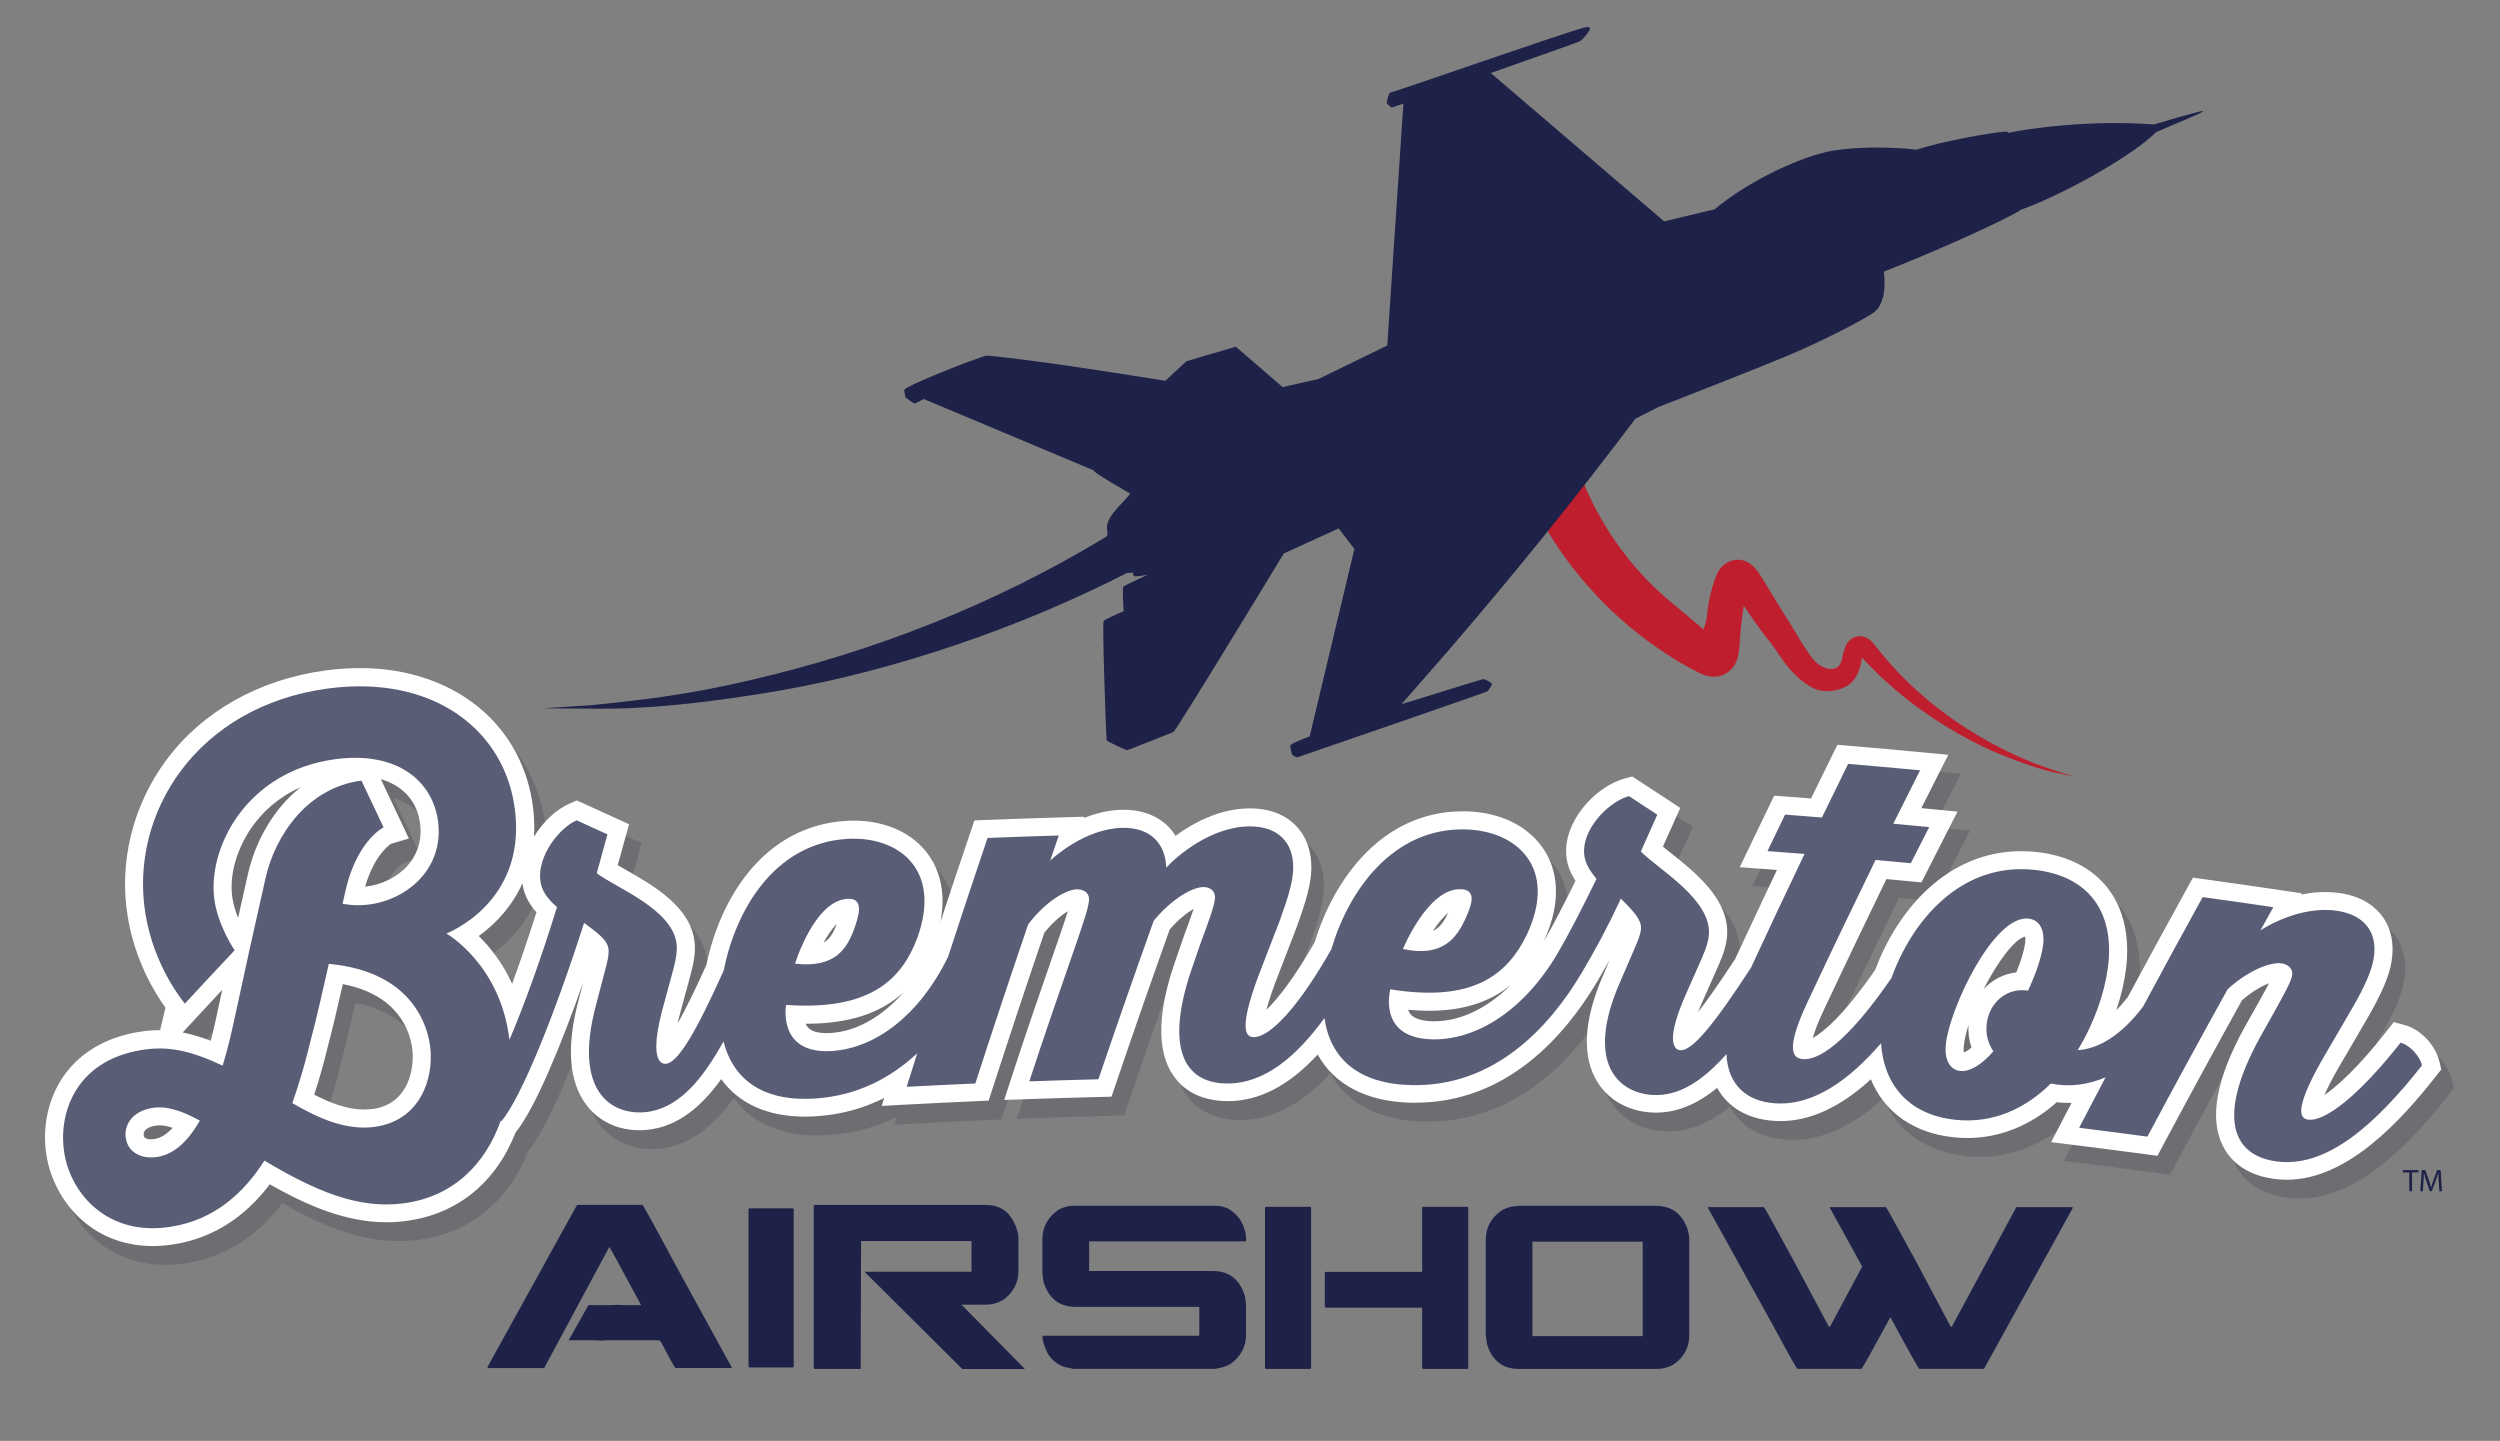
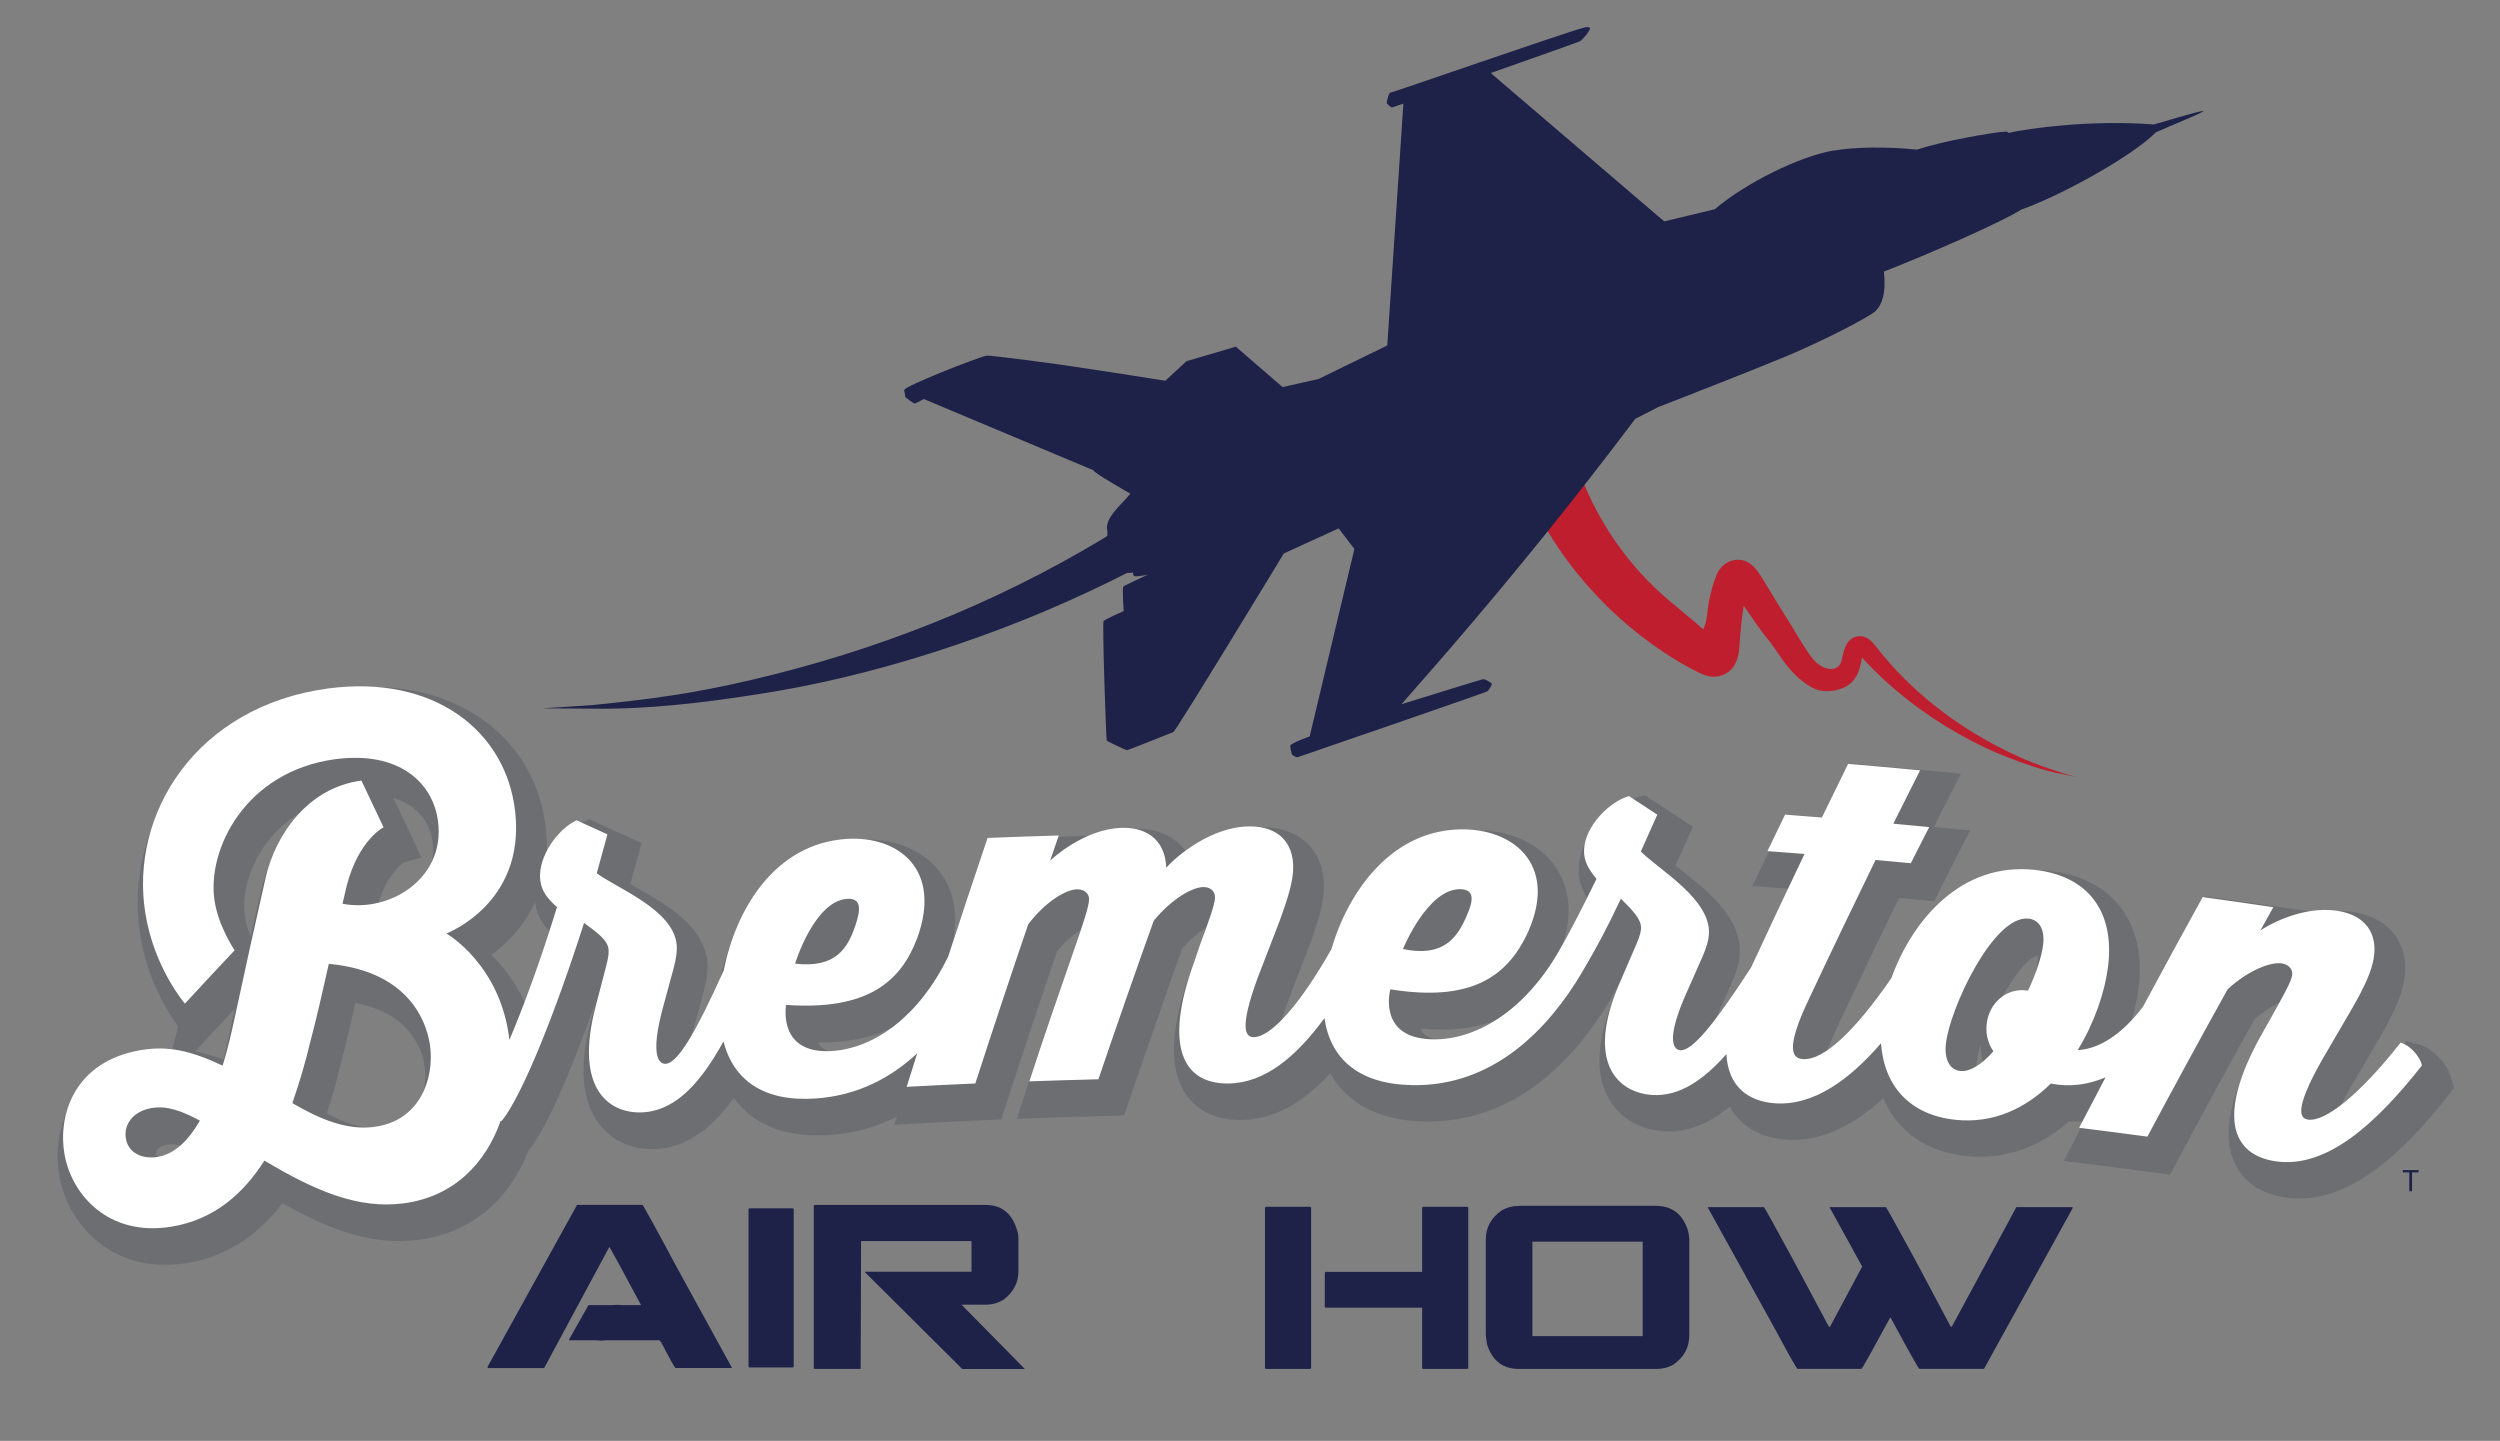
<svg xmlns="http://www.w3.org/2000/svg" id="Layer_1" viewBox="0 0 398.48 229.66">
  <rect x="0" y="0" width="398.48" height="229.66" fill="#808080" stroke="none" />
  <defs>
    <style>
      .cls-1 {
        fill: #fff;
      }

      .cls-2 {
        fill: #595e76;
      }

      .cls-3, .cls-4 {
        fill: #1e2148;
      }

      .cls-4 {
        fill-rule: evenodd;
      }

      .cls-5 {
        fill: #be1e2d;
      }

      .cls-6 {
        fill: #6d6e71;
      }
    </style>
  </defs>
  <path class="cls-6" d="M390.83,172.25c-.52-2.53-2.95-5.15-5.42-5.83l-1.85-.51-1.18,1.51c-4.54,5.79-7.86,8.73-9.88,10.12.42-.97,1.07-2.28,2.06-4.02,1.6-2.76,3.2-5.51,4.83-8.28,2.29-3.97,3.44-6.66,3.82-9.01.45-2.72-.04-5.18-1.43-7.11-1-1.39-2.97-3.17-6.69-3.75-.8-.13-1.63-.19-2.46-.19-1.34,0-2.62.16-3.82.41l.11-.2-4.12-.61c-3.76-.56-7.53-1.1-11.29-1.62l-1.96-.27-.96,1.73c-3.1,5.62-6.27,11.43-9.42,17.29-.61.79-1.23,1.5-1.85,2.13.75-2.21,1.28-4.43,1.55-6.54.66-5.2-.36-9.7-2.95-13-2.49-3.17-6.37-5.14-11.21-5.69-.84-.09-1.69-.14-2.52-.14-12.01,0-19.87,9.7-23.28,18.9-5.12,7.39-8.32,9.98-9.97,10.89.28-1,.86-2.58,2.01-4.99,3.19-6.78,6.46-13.62,9.74-20.35,1.21.11,5.59.52,5.59.52l.89-1.75c.97-1.92,1.94-3.83,2.92-5.75l1.93-3.77s-5.24-.51-5.76-.56c.79-1.58,1.59-3.16,2.38-4.73l1.91-3.77-4.21-.4c-3.83-.36-7.67-.71-11.5-1.03l-1.96-.17-.87,1.76c-1.12,2.26-2.22,4.53-3.33,6.8-1.31-.1-5.88-.45-5.88-.45l-.85,1.76c-.94,1.94-1.88,3.88-2.81,5.83l-1.83,3.81s5.36.39,5.93.44c-2.16,4.55-4.35,9.22-6.65,14.17-2.64,4.05-4.55,6.73-5.92,8.49.26-.68.59-1.45.99-2.33.76-1.73,1.53-3.46,2.3-5.2.83-1.87,1.24-3.31,1.33-4.66.4-5.75-5.06-10.07-9.04-13.23-.41-.33-.82-.65-1.19-.95.58-1.31,2.77-6.17,2.77-6.17l-2.05-1.35c-1.5-.99-3.01-1.98-4.52-2.96l-1.08-.71-1.25.34c-4.2,1.14-9.05,6.01-9.29,11.16-.1,2.13.6,3.76,1.5,5.13-1.98,4.01-3.71,7.32-5.07,9.66,3.2-6.93,1.88-11.64.19-14.37-2.39-3.88-6.94-6.2-12.48-6.36-.21,0-.43,0-.64,0-12.73,0-20.5,10.71-23.57,20.85-3.37,5.9-6.01,9.14-7.7,10.79.27-1.02.69-2.39,1.37-4.23,1.14-2.98,2.29-5.95,3.46-8.98,1.46-4.03,2.32-6.87,2.33-9.45.02-2.74-.86-5.08-2.54-6.77-1.21-1.22-3.45-2.68-7.24-2.68-4.83,0-9.06,2.32-11.87,4.37-1.62-2.62-4.53-4.15-8.26-4.15h-.28c-2.16.04-4.22.58-6.06,1.32l.07-.21-4.16.12c-3.79.11-7.58.24-11.38.39l-1.98.08-.64,1.87c-1.58,4.67-3.19,9.46-4.78,14.3.98-5.07-.37-8.5-1.85-10.61-2.47-3.52-6.84-5.53-12-5.53-.4,0-.8.01-1.2.04-13.09.81-20.06,12.32-22.25,22.95-2.01,4.46-3.5,7.4-4.59,9.34.16-.71.36-1.52.62-2.46.49-1.83.99-3.65,1.49-5.49.53-1.98.72-3.46.61-4.81-.48-5.75-6.53-9.19-10.95-11.71-.46-.26-.91-.52-1.32-.76.38-1.39,1.8-6.52,1.8-6.52l-2.23-1.02c-1.64-.75-3.28-1.5-4.92-2.25l-1.18-.53-1.18.52c-2.08.92-4.19,2.88-5.64,5.27.09-1.36.06-2.8-.11-4.31-1.49-13.5-12.59-22.57-27.63-22.57-1.77,0-3.61.12-5.46.37-10.62,1.43-19.66,6.53-25.45,14.35-5.3,7.17-7.53,16.23-6.11,24.85,1.13,7.03,4.34,12.23,6.02,14.55l-.85,3.59h-.04c-1.09,0-2.19.09-3.36.28-5.17.85-9.28,3.24-11.89,6.91-2.58,3.64-3.6,8.39-2.78,13.03,1.2,6.83,7,14.19,16.89,14.19,1.12,0,2.28-.1,3.45-.29,6.04-.98,11.15-4.19,15.21-9.55,5.79,3.29,12,6.05,18.6,6.05,1.05,0,2.1-.07,3.13-.21,8.15-1.08,14.31-6.08,17.46-14.14h.01c3.07-3.76,7.2-13.77,10.78-23.95-.26,1-.52,1.99-.78,2.98-1.97,7.38-1.52,13,1.32,16.69,1.96,2.55,4.95,3.96,8.41,3.96.39,0,.78-.02,1.17-.06,5.21-.48,9.05-4.16,11.85-8.09,2.8,3.89,7.37,5.98,13.35,5.98.62,0,1.25-.02,1.9-.07,3.8-.25,7.39-1.22,10.73-2.9l-.39,1.26,4.13-.22c3.64-.2,7.27-.37,10.91-.53l2-.09.62-1.9c2.66-8.24,5.44-16.6,8.26-24.87,1.39-1.73,2.75-2.82,3.75-3.43-.35,1.14-.83,2.53-1.23,3.69l-.37,1.08c-2.32,6.68-5.25,15.14-7.28,21.41l-1.27,3.91,4.11-.14c3.66-.13,7.32-.24,10.98-.33l2.01-.05.65-1.9c2.8-8.24,5.7-16.56,8.63-24.75,1.44-1.66,2.81-2.7,3.82-3.29-.39,1.18-.94,2.67-1.42,3.98l-.29.8-.94,2.74c-3.16,8.7-3.34,15.14-.54,19.13,1.28,1.83,3.81,4,8.68,4,4.99-.02,9.69-2.46,14.28-7.43,2.64,4.8,7.82,7.53,14.87,7.68.23,0,.46,0,.69,0,14.5,0,23.78-10.52,29.01-19.34.68-1.15,1.33-2.28,1.96-3.4-.33.76-.66,1.53-.98,2.29-3.17,7.25-3.5,13.01-.99,17.11,1.77,2.89,4.92,4.68,8.63,4.9.25.01.5.02.74.02,3.29,0,6.51-1.3,9.74-3.95,1.68,3.06,4.77,4.94,8.9,5.25.4.03.79.05,1.19.05,4.76,0,9.59-2.24,14.41-6.66,2.14,5.23,6.79,8.57,13.19,9.24.73.08,1.47.12,2.19.12,5.14,0,10.04-1.97,14.25-5.7.6.07,1.2.1,1.81.1.18,0,.37,0,.55,0-.45.86-3.25,6.26-3.25,6.26l4.11.51c3.62.45,7.23.92,10.85,1.4l1.98.27.94-1.77c4.08-7.64,8.29-15.38,12.53-23.02,1.62-1.42,3.17-2.28,4.32-2.72-.48.91-1.08,2-1.62,2.96l-.81,1.45-1.47,2.61c-4.48,8.11-5.66,14.45-3.5,18.84.99,2.01,3.16,4.56,7.91,5.28.76.12,1.54.18,2.32.18,9.66,0,18.2-9.42,23.78-16.51l.83-1.05-.27-1.31ZM26.63,184.57c-.17.03-.34.04-.51.04-1.11,0-1.19-.46-1.21-.64-.04-.26.01-.51.17-.72.28-.4.87-.68,1.64-.81.23-.04.45-.06.69-.06.62,0,1.31.13,2.11.4-.95,1.03-1.91,1.62-2.89,1.78ZM36.42,165.41c-.21.93-.47,2.13-.82,3.48-1.6-.61-3.07-1.04-4.48-1.32l2.46-2.66c1.28-1.38,2.56-2.76,3.84-4.14-.32,1.48-1,4.63-1,4.63ZM41.54,142.22c-.53,2.35-1.06,4.71-1.59,7.08-.39-.98-.74-2.08-.91-3.19-.56-3.64.75-8.12,3.42-11.7,1.48-1.99,3.85-4.33,7.44-5.92-4.57,3.62-7.29,9.03-8.36,13.73ZM61.37,179.76c-.44.06-.9.09-1.35.09-2.72,0-5.51-1.11-7.93-2.37.88-2.72,1.6-5.3,2.12-7.52.88-3.28,1.63-6.6,2.36-9.81.02-.1.04-.2.07-.29,8.96,1.72,10.73,7.66,11.07,10.28.38,2.98-.47,8.84-6.34,9.63ZM66.98,140.97c-1.64,1.85-4.16,3.09-6.78,3.37,1.33-4.61,3.48-6.39,4.11-6.83l2.86-.85-1.43-3.04c-1.01-2.14-2.02-4.28-3.04-6.42,3.57,1.05,5.84,3.57,6.27,7.17.38,3.17-.87,5.33-1.99,6.59ZM83.64,159.77c-1.52-3.26-3.49-5.79-5.33-7.58,2.77-1.97,5.33-4.77,6.97-8.39.27,1.99,1.18,3.43,2.24,4.6-1.27,4.01-2.57,7.83-3.87,11.37ZM135.38,150.24c-.54,1.47-1.13,2.46-2.12,3.02.63-1.16,1.37-2.25,2.12-3.02ZM134.43,167.65c-.25.02-.48.02-.71.02-1.44,0-2.44-.32-2.97-.94-.14-.16-.25-.35-.34-.55h0c6.86,0,12-1.64,15.66-5.09-3.41,3.94-7.49,6.29-11.64,6.56ZM232.84,148.48c-.75,1.57-1.46,2.46-2.44,2.89.76-1.15,1.61-2.19,2.44-2.89ZM230.62,165.78h-.31c-1.22-.03-2.83-.26-3.54-1.2-.14-.19-.25-.4-.33-.63,1.16.1,2.27.16,3.33.16,5.37,0,9.68-1.35,13.04-4.12-3.73,3.71-8,5.79-12.19,5.79ZM315.03,170.76c-.04-.21-.07-.54-.02-1.02.1-.98.36-2.12.75-3.34-.07,1.24.09,2.45.48,3.58-.53.44-.94.67-1.21.78ZM324.79,153.28c-.14,1.19-.64,2.86-1.41,4.72-2.03.23-3.86,1.21-5.21,2.67,2.18-4.27,4.97-8.07,6.63-8.37.03.2.05.52,0,.98Z" />
-   <path class="cls-1" d="M388.82,169.25c-.52-2.53-2.95-5.15-5.42-5.83l-1.85-.51-1.18,1.51c-4.54,5.79-7.86,8.73-9.88,10.12.42-.97,1.07-2.28,2.06-4.02,1.6-2.76,3.2-5.51,4.83-8.28,2.29-3.97,3.44-6.66,3.82-9.01.45-2.72-.04-5.18-1.43-7.11-1-1.39-2.97-3.17-6.69-3.75-.8-.13-1.63-.19-2.46-.19-1.34,0-2.62.16-3.82.41l.11-.2-4.12-.61c-3.76-.56-7.53-1.1-11.29-1.62l-1.96-.27-.96,1.73c-3.1,5.62-6.27,11.43-9.42,17.29-.61.79-1.23,1.5-1.85,2.13.75-2.21,1.28-4.43,1.55-6.54.66-5.2-.36-9.7-2.95-13-2.49-3.17-6.37-5.14-11.21-5.69-.84-.09-1.69-.14-2.52-.14-12.01,0-19.87,9.7-23.28,18.9-5.12,7.39-8.32,9.98-9.97,10.89.28-1,.86-2.58,2.01-4.99,3.19-6.78,6.46-13.62,9.74-20.35,1.21.11,5.59.52,5.59.52l.89-1.75c.97-1.92,1.94-3.83,2.92-5.75l1.93-3.77s-5.24-.51-5.76-.56c.79-1.58,1.59-3.16,2.38-4.73l1.91-3.77-4.21-.4c-3.83-.36-7.67-.71-11.5-1.03l-1.96-.17-.87,1.76c-1.12,2.26-2.22,4.53-3.33,6.8-1.31-.1-5.88-.45-5.88-.45l-.85,1.76c-.94,1.94-1.88,3.88-2.81,5.83l-1.83,3.81s5.36.39,5.93.44c-2.16,4.55-4.35,9.22-6.65,14.17-2.64,4.05-4.55,6.73-5.92,8.49.26-.68.59-1.45.99-2.33.76-1.73,1.53-3.46,2.3-5.2.83-1.87,1.24-3.31,1.33-4.66.4-5.75-5.06-10.07-9.04-13.23-.41-.33-.82-.65-1.19-.95.58-1.31,2.77-6.17,2.77-6.17l-2.05-1.35c-1.5-.99-3.01-1.98-4.52-2.96l-1.08-.71-1.25.34c-4.2,1.14-9.05,6.01-9.29,11.16-.1,2.13.6,3.76,1.5,5.13-1.98,4.01-3.71,7.32-5.07,9.66,3.2-6.93,1.88-11.64.19-14.37-2.39-3.88-6.94-6.2-12.48-6.36-.21,0-.43,0-.64,0-12.73,0-20.5,10.71-23.57,20.85-3.37,5.9-6.01,9.14-7.7,10.79.27-1.02.69-2.39,1.37-4.23,1.14-2.98,2.29-5.95,3.46-8.98,1.46-4.03,2.32-6.87,2.33-9.45.02-2.74-.86-5.08-2.54-6.77-1.21-1.22-3.45-2.68-7.24-2.68-4.83,0-9.06,2.32-11.87,4.37-1.62-2.62-4.53-4.15-8.26-4.15h-.28c-2.16.04-4.22.58-6.06,1.32l.07-.21-4.16.12c-3.79.11-7.58.24-11.38.39l-1.98.08-.64,1.87c-1.58,4.67-3.19,9.46-4.78,14.3.98-5.07-.37-8.5-1.85-10.61-2.47-3.52-6.84-5.53-12-5.53-.4,0-.8.01-1.2.04-13.09.81-20.06,12.32-22.25,22.95-2.01,4.46-3.5,7.4-4.59,9.34.16-.71.36-1.52.62-2.46.49-1.83.99-3.65,1.49-5.49.53-1.98.72-3.46.61-4.81-.48-5.75-6.53-9.19-10.95-11.71-.46-.26-.91-.52-1.32-.76.38-1.39,1.8-6.52,1.8-6.52l-2.23-1.02c-1.64-.75-3.28-1.5-4.92-2.25l-1.18-.53-1.18.52c-2.08.92-4.19,2.88-5.64,5.27.09-1.36.06-2.8-.11-4.31-1.49-13.5-12.59-22.57-27.63-22.57-1.77,0-3.61.12-5.46.37-10.62,1.43-19.66,6.53-25.45,14.35-5.3,7.17-7.53,16.23-6.11,24.85,1.13,7.03,4.34,12.23,6.02,14.55l-.85,3.59h-.04c-1.09,0-2.19.09-3.36.28-5.17.85-9.28,3.24-11.89,6.91-2.58,3.64-3.6,8.39-2.78,13.03,1.2,6.83,7,14.19,16.89,14.19,1.12,0,2.28-.1,3.45-.29,6.04-.98,11.15-4.19,15.21-9.55,5.79,3.29,12,6.05,18.6,6.05,1.05,0,2.1-.07,3.13-.21,8.15-1.08,14.31-6.08,17.46-14.14h.01c3.07-3.76,7.2-13.77,10.78-23.95-.26,1-.52,1.99-.78,2.98-1.97,7.38-1.52,13,1.32,16.69,1.96,2.55,4.95,3.96,8.41,3.96.39,0,.78-.02,1.17-.06,5.21-.48,9.05-4.16,11.85-8.09,2.8,3.89,7.37,5.98,13.35,5.98.62,0,1.25-.02,1.9-.07,3.8-.25,7.39-1.22,10.73-2.9l-.39,1.26,4.13-.22c3.64-.2,7.27-.37,10.91-.53l2-.09.62-1.9c2.66-8.24,5.44-16.6,8.26-24.87,1.39-1.73,2.75-2.82,3.75-3.43-.35,1.14-.83,2.53-1.23,3.69l-.37,1.08c-2.32,6.68-5.25,15.14-7.28,21.41l-1.27,3.91,4.11-.14c3.66-.13,7.32-.24,10.98-.33l2.01-.05.65-1.9c2.8-8.24,5.7-16.56,8.63-24.75,1.44-1.66,2.81-2.7,3.82-3.29-.39,1.18-.94,2.67-1.42,3.98l-.29.8-.94,2.74c-3.16,8.7-3.34,15.14-.54,19.13,1.28,1.83,3.81,4,8.68,4,4.99-.02,9.69-2.46,14.28-7.43,2.64,4.8,7.82,7.53,14.87,7.68.23,0,.46,0,.69,0,14.5,0,23.78-10.52,29.01-19.34.68-1.15,1.33-2.28,1.96-3.4-.33.76-.66,1.53-.98,2.29-3.17,7.25-3.5,13.01-.99,17.11,1.77,2.89,4.92,4.68,8.63,4.9.25.01.5.02.74.02,3.29,0,6.51-1.3,9.74-3.95,1.68,3.06,4.77,4.94,8.9,5.25.4.03.79.05,1.19.05,4.76,0,9.59-2.24,14.41-6.66,2.14,5.23,6.79,8.57,13.19,9.24.73.08,1.47.12,2.19.12,5.14,0,10.04-1.97,14.25-5.7.6.07,1.2.1,1.81.1.18,0,.37,0,.55,0-.45.86-3.25,6.26-3.25,6.26l4.11.51c3.62.45,7.23.92,10.85,1.4l1.98.27.94-1.77c4.08-7.64,8.29-15.38,12.53-23.02,1.62-1.42,3.17-2.28,4.32-2.72-.48.91-1.08,2-1.62,2.96l-.81,1.45-1.47,2.61c-4.48,8.11-5.66,14.45-3.5,18.84.99,2.01,3.16,4.56,7.91,5.28.76.12,1.54.18,2.32.18,9.66,0,18.2-9.42,23.78-16.51l.83-1.05-.27-1.31ZM24.63,181.56c-.17.03-.34.04-.51.04-1.11,0-1.19-.46-1.21-.64-.04-.26.01-.51.17-.72.28-.4.87-.68,1.64-.81.23-.04.45-.06.69-.06.62,0,1.31.13,2.11.4-.95,1.03-1.91,1.62-2.89,1.78ZM34.42,162.41c-.21.93-.47,2.13-.82,3.48-1.6-.61-3.07-1.04-4.48-1.32l2.46-2.66c1.28-1.38,2.56-2.76,3.84-4.14-.32,1.48-1,4.63-1,4.63ZM39.54,139.22c-.53,2.35-1.06,4.71-1.59,7.08-.39-.98-.74-2.08-.91-3.19-.56-3.64.75-8.12,3.42-11.7,1.48-1.99,3.85-4.33,7.44-5.92-4.57,3.62-7.29,9.03-8.36,13.73ZM59.37,176.76c-.44.06-.9.09-1.35.09-2.72,0-5.51-1.11-7.93-2.37.88-2.72,1.6-5.3,2.12-7.52.88-3.28,1.63-6.6,2.36-9.81.02-.1.04-.2.07-.29,8.96,1.72,10.73,7.66,11.07,10.28.38,2.98-.47,8.84-6.34,9.63ZM64.98,137.96c-1.64,1.85-4.16,3.09-6.78,3.37,1.33-4.61,3.48-6.39,4.11-6.83l2.86-.85-1.43-3.04c-1.01-2.14-2.02-4.28-3.04-6.42,3.57,1.05,5.84,3.57,6.27,7.17.38,3.17-.87,5.33-1.99,6.59ZM81.63,156.77c-1.52-3.26-3.49-5.79-5.33-7.58,2.77-1.97,5.33-4.77,6.97-8.39.27,1.99,1.18,3.43,2.24,4.6-1.27,4.01-2.57,7.83-3.87,11.37ZM133.38,147.24c-.54,1.47-1.13,2.46-2.12,3.02.63-1.16,1.37-2.25,2.12-3.02ZM132.43,164.65c-.25.02-.48.02-.71.02-1.44,0-2.44-.32-2.97-.94-.14-.16-.25-.35-.34-.55h0c6.86,0,12-1.64,15.66-5.09-3.41,3.94-7.49,6.29-11.64,6.56ZM230.84,145.48c-.75,1.57-1.46,2.46-2.44,2.89.76-1.15,1.61-2.19,2.44-2.89ZM228.62,162.78h-.31c-1.22-.03-2.83-.26-3.54-1.2-.14-.19-.25-.4-.33-.63,1.16.1,2.27.16,3.33.16,5.37,0,9.68-1.35,13.04-4.12-3.73,3.71-8,5.79-12.19,5.79ZM313.03,167.76c-.04-.21-.07-.54-.02-1.02.1-.98.36-2.12.75-3.34-.07,1.24.09,2.45.48,3.58-.53.44-.94.67-1.21.78ZM322.79,150.27c-.14,1.19-.64,2.86-1.41,4.72-2.03.23-3.86,1.21-5.21,2.67,2.18-4.27,4.97-8.07,6.63-8.37.03.2.05.52,0,.98Z" />
  <path class="cls-1" d="M382.63,166.19c-6.49,8.27-12.04,12.7-14.78,12.26-1.16-.18-2.33-1.36,2.2-9.39,1.6-2.76,3.21-5.52,4.83-8.28,2.09-3.62,3.14-6.03,3.47-8.04.65-3.93-1.27-6.84-5.73-7.55-6.03-.96-11.94,2.81-12.34,3.13.69-1.24,1.38-2.48,2.07-3.72-3.75-.56-7.51-1.1-11.26-1.61-3.21,5.81-6.38,11.63-9.51,17.47-3.45,4.53-7.06,6.74-10.41,6.92,2.63-4.3,4.31-9.16,4.83-13.26,1.1-8.64-3-14.48-11.62-15.46-11.89-1.33-19.67,8.22-22.9,17.23-5.78,8.41-10.81,13.19-14.14,12.92-1.51-.12-2.97-1.29.99-9.57,3.48-7.41,7.02-14.8,10.62-22.17,1.87.17,3.75.34,5.62.52.97-1.92,1.95-3.84,2.93-5.76-1.91-.18-3.82-.36-5.72-.54,1.41-2.84,2.84-5.67,4.27-8.51-3.82-.36-7.65-.7-11.47-1.03-1.4,2.85-2.8,5.7-4.18,8.55-1.96-.16-3.91-.31-5.87-.46-.94,1.94-1.87,3.88-2.81,5.82,1.97.15,3.94.3,5.91.45-2.89,6.03-5.73,12.07-8.53,18.12-5.87,9.02-9.35,13.29-11.26,13.17-.96-.06-2.57-1.36,1.16-9.56.76-1.73,1.53-3.47,2.3-5.2.74-1.68,1.03-2.79,1.09-3.69.39-5.63-8.07-10.38-10.85-13.23.87-1.96,1.74-3.92,2.62-5.87-1.5-.99-3-1.98-4.51-2.96-3,.82-6.99,4.69-7.16,8.52-.09,1.88.78,3.2,1.98,4.68-2.29,4.7-4.46,8.89-6.13,11.75,0,0,0,0,0,0,0,0,0,0,0,0-5.4,9.24-13.03,13.99-20.09,13.82-8.79-.21-6.64-7.96-6.64-7.97,12.85,2.07,18.54-2.03,21.78-8.76,4.96-10.63-1.62-16.49-9.72-16.73-11.69-.33-18.74,9.83-21.46,19.1-5.05,8.91-9.64,14-12.37,14.01-1.17,0-2.51-.97.69-9.62,1.14-2.98,2.29-5.96,3.45-8.94,1.42-3.9,2.14-6.38,2.15-8.48.02-3.91-2.32-6.55-6.9-6.55-6.16,0-11.67,4.74-13.34,6.57-.12-3.83-2.51-6.43-7.02-6.34-5.94.12-11.15,4.87-11.49,5.25.46-1.34.92-2.68,1.38-4.03-3.78.11-7.56.24-11.35.39-2.14,6.32-4.24,12.64-6.3,18.97-4.56,9.32-11.58,14.54-18.48,14.99-8.78.58-7.33-7.33-7.33-7.34,12.99.9,18.29-3.69,20.91-10.68,3.99-11.03-3.09-16.27-11.18-15.79-11.69.72-17.8,11.48-19.67,20.97-4.42,9.84-7.3,14.71-9.21,14.88-.89.08-2.8-.73-.3-9.63.49-1.83.99-3.66,1.49-5.49.48-1.78.59-2.92.52-3.82-.47-5.63-9.55-9.04-12.74-11.43.56-2.07,1.13-4.14,1.7-6.2-1.63-.75-3.27-1.5-4.91-2.24-2.84,1.26-6.21,5.7-5.8,9.51.2,1.87,1.26,3.04,2.67,4.33-2.66,8.6-5.28,15.74-7.58,21.16-1.4-12.04-10.04-16.96-10.05-16.95,0-.02,12.6-4.73,10.97-19.4-1.42-12.86-12.89-21.92-29.84-19.66-21.04,2.83-31.7,20.07-29.1,35.89,1.39,8.65,6.29,14.33,6.29,14.34,2.63-2.84,5.27-5.68,7.93-8.5,0,0-2.57-3.76-3.2-7.91-1.25-8.1,4.87-20.61,19.23-22.55,10.14-1.35,15.64,3.7,16.41,10.03,1.09,9.05-7.8,14.47-15.24,13.01.22-.95.44-1.9.66-2.85,1.9-7.35,5.88-9.34,5.88-9.33-1.17-2.48-2.35-4.97-3.53-7.45-8.72,1.15-13.76,8.88-15.26,15.45-1.74,7.66-3.43,15.31-5.07,22.97-.36,1.62-.92,4.2-1.79,7.01-5.2-2.43-8.7-3.17-12.92-2.49-10.9,1.79-13.35,10.59-12.29,16.6,1.14,6.48,7,13.2,17.05,11.56,6.85-1.11,11.51-5.33,14.82-10.53,8.03,4.8,14.92,7.78,22.2,6.81,8.16-1.08,13.13-6.55,15.45-13.14.06,0,.11.02.17.01,3.16-3.85,8.45-16.91,13.13-31.57,2.16,1.6,3.75,2.73,3.9,4.22.04.37.04,1.13-.38,2.68-.55,2.09-1.1,4.18-1.64,6.28-3.66,13.74,2.52,17.48,7.85,16.99,5.2-.48,9.07-5.07,12.49-11.27,1.6,6.22,6.45,9.65,14.69,9.09,6.68-.45,11.99-3.3,16.19-7.2-.56,1.78-1.13,3.56-1.68,5.34,3.64-.2,7.29-.37,10.94-.53,2.74-8.47,5.55-16.92,8.43-25.37,2.83-3.71,6.05-5.53,7.75-5.58,1.06-.03,1.93.55,1.95,1.53.03,1.2-1.09,4.31-2.26,7.73-2.22,6.37-5.22,15.04-7.26,21.35,3.67-.13,7.34-.24,11.01-.33,2.87-8.44,5.81-16.87,8.82-25.28,2.91-3.51,6.15-5.34,7.92-5.36,1.06,0,1.84.59,1.85,1.64,0,1.13-1.1,4.07-2.41,7.61-.32.93-.64,1.86-.95,2.79-4.87,13.44-1.7,19.32,5.42,19.27,5.85-.03,10.88-4.26,15.38-10.42.94,6.52,5.48,10.49,13.86,10.68,13.17.31,21.95-9.13,27.16-17.92,0,0,0,0,0,0,0,0,0,0,0,0,2.13-3.59,4.07-7.17,6.23-11.8,1.82,1.83,3.29,3.26,3.21,4.76-.02.38-.13,1.12-.78,2.59-.86,1.98-1.72,3.97-2.57,5.96-5.69,13.02-.16,17.66,5.18,17.98,4.31.26,8.14-2.4,11.78-6.51.24,5.05,3.37,7.51,7.65,7.83,6.2.48,11.96-3.74,16.99-9.56.47,6.77,4.55,11.43,11.88,12.2,6.09.64,11.22-1.87,15.19-5.78,2.97.61,5.94.19,8.72-.99-1.41,2.68-2.82,5.36-4.21,8.04,3.63.45,7.25.92,10.88,1.41,4.19-7.85,8.45-15.68,12.79-23.49,3.45-3.15,6.94-4.38,8.63-4.12,1.05.16,1.81.88,1.65,1.92-.17,1.11-1.72,3.77-3.58,7.13-.49.86-.97,1.73-1.46,2.59-6.87,12.43-4.74,18.81,2.33,19.89,8.16,1.26,16.05-5.94,23.4-15.26-.31-1.5-1.94-3.24-3.37-3.63ZM232.82,141.73c2.41.07,1.92,2.09.93,4.31-1.52,3.49-3.71,6.57-10.13,5.23,0,0,3.94-9.7,9.2-9.54ZM135.03,143.27c2.41-.15,2.1,1.91,1.32,4.21-1.2,3.61-3.1,6.88-9.62,6.12-.01,0,3.06-10.01,8.31-10.33ZM25.09,184.41c-2.16.35-4.61-.44-5.03-2.96-.36-2.16,1.08-4.34,4.18-4.85,2.34-.38,4.71.44,7.62,2.02-1.75,3.04-3.94,5.33-6.77,5.79ZM59.75,179.61c-4.51.61-8.85-1.27-13.15-3.78,1.2-3.49,2.18-6.86,2.82-9.62,1.13-4.21,2.07-8.58,2.99-12.58,13.72,1.26,15.8,10.44,16.15,13.13.67,5.34-1.73,11.89-8.81,12.84ZM325.65,150.61c-.22,1.87-1.09,4.49-2.4,7.29-3.41-.54-6.22,1.95-6.59,5.32-.18,1.64.22,3.12,1.07,4.35-1.76,2-3.64,3.31-5.3,3.13-1.66-.17-2.53-1.85-2.28-4.24.54-5.53,7.58-20.68,13.2-20.04,1.48.17,2.63,1.43,2.31,4.2Z" />
-   <path class="cls-2" d="M382.63,166.19c-6.49,8.27-12.04,12.7-14.78,12.26-1.16-.18-2.33-1.36,2.2-9.39,1.6-2.76,3.21-5.52,4.83-8.28,2.09-3.62,3.14-6.03,3.47-8.04.65-3.93-1.27-6.84-5.73-7.55-6.03-.96-11.94,2.81-12.34,3.13.69-1.24,1.38-2.48,2.07-3.72-3.75-.56-7.51-1.1-11.26-1.61-3.21,5.81-6.38,11.63-9.51,17.47-3.45,4.53-7.06,6.74-10.41,6.92,2.63-4.3,4.31-9.16,4.83-13.26,1.1-8.64-3-14.48-11.62-15.46-11.89-1.33-19.67,8.22-22.9,17.23-5.78,8.41-10.81,13.19-14.14,12.92-1.51-.12-2.97-1.29.99-9.57,3.48-7.41,7.02-14.8,10.62-22.17,1.87.17,3.75.34,5.62.52.97-1.92,1.95-3.84,2.93-5.76-1.91-.18-3.82-.36-5.72-.54,1.41-2.84,2.84-5.67,4.27-8.51-3.82-.36-7.65-.7-11.47-1.03-1.4,2.85-2.8,5.7-4.18,8.55-1.96-.16-3.91-.31-5.87-.46-.94,1.94-1.87,3.88-2.81,5.82,1.97.15,3.94.3,5.91.45-2.89,6.03-5.73,12.07-8.53,18.12-5.87,9.02-9.35,13.29-11.26,13.17-.96-.06-2.57-1.36,1.16-9.56.76-1.73,1.53-3.47,2.3-5.2.74-1.68,1.03-2.79,1.09-3.69.39-5.63-8.07-10.38-10.85-13.23.87-1.96,1.74-3.92,2.62-5.87-1.5-.99-3-1.98-4.51-2.96-3,.82-6.99,4.69-7.16,8.52-.09,1.88.78,3.2,1.98,4.68-2.29,4.7-4.46,8.89-6.13,11.75,0,0,0,0,0,0,0,0,0,0,0,0-5.4,9.24-13.03,13.99-20.09,13.82-8.79-.21-6.64-7.96-6.64-7.97,12.85,2.07,18.54-2.03,21.78-8.76,4.96-10.63-1.62-16.49-9.72-16.73-11.69-.33-18.74,9.83-21.46,19.1-5.05,8.91-9.64,14-12.37,14.01-1.17,0-2.51-.97.69-9.62,1.14-2.98,2.29-5.96,3.45-8.94,1.42-3.9,2.14-6.38,2.15-8.48.02-3.91-2.32-6.55-6.9-6.55-6.16,0-11.67,4.74-13.34,6.57-.12-3.83-2.51-6.43-7.02-6.34-5.94.12-11.15,4.87-11.49,5.25.46-1.34.92-2.68,1.38-4.03-3.78.11-7.56.24-11.35.39-2.14,6.32-4.24,12.64-6.3,18.97-4.56,9.32-11.58,14.54-18.48,14.99-8.78.58-7.33-7.33-7.33-7.34,12.99.9,18.29-3.69,20.91-10.68,3.99-11.03-3.09-16.27-11.18-15.79-11.69.72-17.8,11.48-19.67,20.97-4.42,9.84-7.3,14.71-9.21,14.88-.89.08-2.8-.73-.3-9.63.49-1.83.99-3.66,1.49-5.49.48-1.78.59-2.92.52-3.82-.47-5.63-9.55-9.04-12.74-11.43.56-2.07,1.13-4.14,1.7-6.2-1.63-.75-3.27-1.5-4.91-2.24-2.84,1.26-6.21,5.7-5.8,9.51.2,1.87,1.26,3.04,2.67,4.33-2.66,8.6-5.28,15.74-7.58,21.16-1.4-12.04-10.04-16.96-10.05-16.95,0-.02,12.6-4.73,10.97-19.4-1.42-12.86-12.89-21.92-29.84-19.66-21.04,2.83-31.7,20.07-29.1,35.89,1.39,8.65,6.29,14.33,6.29,14.34,2.63-2.84,5.27-5.68,7.93-8.5,0,0-2.57-3.76-3.2-7.91-1.25-8.1,4.87-20.61,19.23-22.55,10.14-1.35,15.64,3.7,16.41,10.03,1.09,9.05-7.8,14.47-15.24,13.01.22-.95.44-1.9.66-2.85,1.9-7.35,5.88-9.34,5.88-9.33-1.17-2.48-2.35-4.97-3.53-7.45-8.72,1.15-13.76,8.88-15.26,15.45-1.74,7.66-3.43,15.31-5.07,22.97-.36,1.62-.92,4.2-1.79,7.01-5.2-2.43-8.7-3.17-12.92-2.49-10.9,1.79-13.35,10.59-12.29,16.6,1.14,6.48,7,13.2,17.05,11.56,6.85-1.11,11.51-5.33,14.82-10.53,8.03,4.8,14.92,7.78,22.2,6.81,8.16-1.08,13.13-6.55,15.45-13.14.06,0,.11.02.17.01,3.16-3.85,8.45-16.91,13.13-31.57,2.16,1.6,3.75,2.73,3.9,4.22.04.37.04,1.13-.38,2.68-.55,2.09-1.1,4.18-1.64,6.28-3.66,13.74,2.52,17.48,7.85,16.99,5.2-.48,9.07-5.07,12.49-11.27,1.6,6.22,6.45,9.65,14.69,9.09,6.68-.45,11.99-3.3,16.19-7.2-.56,1.78-1.13,3.56-1.68,5.34,3.64-.2,7.29-.37,10.94-.53,2.74-8.47,5.55-16.92,8.43-25.37,2.83-3.71,6.05-5.53,7.75-5.58,1.06-.03,1.93.55,1.95,1.53.03,1.2-1.09,4.31-2.26,7.73-2.22,6.37-5.22,15.04-7.26,21.35,3.67-.13,7.34-.24,11.01-.33,2.87-8.44,5.81-16.87,8.82-25.28,2.91-3.51,6.15-5.34,7.92-5.36,1.06,0,1.84.59,1.85,1.64,0,1.13-1.1,4.07-2.41,7.61-.32.93-.64,1.86-.95,2.79-4.87,13.44-1.7,19.32,5.42,19.27,5.85-.03,10.88-4.26,15.38-10.42.94,6.52,5.48,10.49,13.86,10.68,13.17.31,21.95-9.13,27.16-17.92,0,0,0,0,0,0,0,0,0,0,0,0,2.13-3.59,4.07-7.17,6.23-11.8,1.82,1.83,3.29,3.26,3.21,4.76-.02.38-.13,1.12-.78,2.59-.86,1.98-1.72,3.97-2.57,5.96-5.69,13.02-.16,17.66,5.18,17.98,4.31.26,8.14-2.4,11.78-6.51.24,5.05,3.37,7.51,7.65,7.83,6.2.48,11.96-3.74,16.99-9.56.47,6.77,4.55,11.43,11.88,12.2,6.09.64,11.22-1.87,15.19-5.78,2.97.61,5.94.19,8.72-.99-1.41,2.68-2.82,5.36-4.21,8.04,3.63.45,7.25.92,10.88,1.41,4.19-7.85,8.45-15.68,12.79-23.49,3.45-3.15,6.94-4.38,8.63-4.12,1.05.16,1.81.88,1.65,1.92-.17,1.11-1.72,3.77-3.58,7.13-.49.86-.97,1.73-1.46,2.59-6.87,12.43-4.74,18.81,2.33,19.89,8.16,1.26,16.05-5.94,23.4-15.26-.31-1.5-1.94-3.24-3.37-3.63ZM232.82,141.73c2.41.07,1.92,2.09.93,4.31-1.52,3.49-3.71,6.57-10.13,5.23,0,0,3.94-9.7,9.2-9.54ZM135.03,143.27c2.41-.15,2.1,1.91,1.32,4.21-1.2,3.61-3.1,6.88-9.62,6.12-.01,0,3.06-10.01,8.31-10.33ZM25.09,184.41c-2.16.35-4.61-.44-5.03-2.96-.36-2.16,1.08-4.34,4.18-4.85,2.34-.38,4.71.44,7.62,2.02-1.75,3.04-3.94,5.33-6.77,5.79ZM59.75,179.61c-4.51.61-8.85-1.27-13.15-3.78,1.2-3.49,2.18-6.86,2.82-9.62,1.13-4.21,2.07-8.58,2.99-12.58,13.72,1.26,15.8,10.44,16.15,13.13.67,5.34-1.73,11.89-8.81,12.84ZM325.65,150.61c-.22,1.87-1.09,4.49-2.4,7.29-3.41-.54-6.22,1.95-6.59,5.32-.18,1.64.22,3.12,1.07,4.35-1.76,2-3.64,3.31-5.3,3.13-1.66-.17-2.53-1.85-2.28-4.24.54-5.53,7.58-20.68,13.2-20.04,1.48.17,2.63,1.43,2.31,4.2Z" />
  <g>
    <path class="cls-3" d="M102.4,192.04c.14.1,2.01,3.48,5.58,10.15l8.68,15.81-.07.05h-8.9c-.12,0-.88-1.35-2.28-4.06l-.31-.36h-8.48l-.87.06-.8-.06h-4.24v-.13l3.08-5.47h3.63l.98-.05,1,.05h2.76v-.05c-3.15-5.88-4.83-8.96-5.04-9.23l-10.39,19.31h-8.92l-.13-.13,14.27-25.83.05-.05h10.41Z" />
    <path class="cls-3" d="M119.44,192.6h6.94l.13.11v25.12l-.13.13h-6.94l-.13-.13v-25.12l.13-.11Z" />
    <path class="cls-3" d="M129.83,192.06h27.32c2.45,0,4.1,1.3,4.93,3.9.17.46.25.96.25,1.49v5.13c0,1.86-.79,3.38-2.36,4.57-.87.53-1.79.8-2.77.8h-3.95l10.06,10.21v.05h-9.93l-15.52-15.44v-.07h16.99v-4.88h-17.6v.05l-.07,20.28-.05.05h-7.29l-.13-.13v-25.89l.13-.13Z" />
-     <path class="cls-3" d="M170.9,192.2h22.99c1.44,0,2.69.72,3.75,2.16.65,1.09.98,2.15.98,3.19v.18l-.13.13h-24.89v4.73h19.72c2.59,0,4.29,1.33,5.11,3.99l.18,1.41v4.73c0,1.92-.82,3.48-2.47,4.68-.64.36-1.39.61-2.26.74l-.06.05h-22.88c-.12-.08-.55-.19-1.29-.31-1.22-.44-2.14-1.21-2.76-2.34-.5-1.09-.74-1.95-.74-2.57l.05-.07h24.96v-4.6h-19.72c-2.59,0-4.29-1.33-5.11-3.99l-.18-1.41v-5.35c0-1.96.86-3.53,2.57-4.73.82-.41,1.54-.62,2.16-.62Z" />
    <path class="cls-3" d="M201.76,192.35h7.09l.13.13v25.59l-.13.13h-7.09l-.13-.13v-25.59l.13-.13ZM226.81,192.35h7.09l.13.13v25.59l-.13.13h-7.09l-.13-.13v-9.64h-15.39l-.13-.13v-5.44l.13-.13h15.39v-10.26l.13-.13Z" />
    <path class="cls-3" d="M242.16,192.2h21.75c2.48,0,4.16,1.21,5.04,3.63.21.68.31,1.27.31,1.78v15.19c0,1.98-.86,3.56-2.57,4.73-.81.45-1.72.67-2.72.67h-21.86c-2.59,0-4.29-1.33-5.11-3.99l-.18-1.41v-15.19c0-1.95.84-3.5,2.52-4.66.83-.5,1.78-.74,2.83-.74ZM244.25,197.91v15.06h17.58v-15.06h-17.58Z" />
    <path class="cls-3" d="M281.17,192.42c.08.04,1.67,2.91,4.77,8.61l5.57,10.44h.18l5.13-9.59-5.18-9.41.05-.06h8.92c.07.04,1.66,2.91,4.77,8.61l5.55,10.44h.18l10.28-19.05h8.92l.05.06h.06l-14.16,25.67-.07.05h-10.26c-.23-.22-1.76-2.95-4.59-8.19h-.06c-2.83,5.24-4.36,7.98-4.58,8.19h-10.19c-.18-.12-1.37-2.22-3.55-6.29l-10.75-19.43.06-.06h8.92Z" />
  </g>
  <path class="cls-5" d="M328.55,123.15c-1.55-.51-3.83-1.22-6.59-2.45-5.94-2.66-11.48-6.18-16.32-10.54-1.55-1.39-3.02-2.87-4.4-4.43-.78-.88-1.53-1.79-2.26-2.72-.69-.89-1.48-1.7-2.69-1.6-1.84.14-2.37,1.95-2.65,3.46-.1.53-.28,1.07-.7,1.41-.97.77-2.44.16-3.26-.53-.89-.76-1.51-1.79-2.14-2.76-.83-1.28-1.57-2.61-2.39-3.9-1.32-2.08-2.63-4.17-3.88-6.29-1.01-1.71-2.23-3.75-4.51-3.57-1.42.11-2.54,1.01-3.1,2.29-.61,1.39-.97,2.87-1.27,4.35-.27,1.33-.25,3.29-.92,4.45.04-.07-4.98-4.22-5.44-4.61-6.42-5.39-11.29-12.49-14.26-20.31-1.05-2.77-2.03-5.53-5.4-5.96-2.42-.3-4.18.86-5.54,2.77-1.21,1.7-2.4,3.4-3.59,5.1.06.06.12.1.17.16,2.7,2.74,5.08,5.88,5.87,9.37,1.14-1.63,2.52-3.7,2.3-4.08,1.68,3.02,3.62,5.9,5.78,8.58,3.98,4.96,8.74,9.28,14.05,12.77,1.76,1.16,3.57,2.22,5.46,3.15,1.41.69,2.85.9,4.26.07,1.7-1.01,2.05-2.8,2.15-4.64.12-2.06.33-4.09.66-6.13,1.25,1.74,2.42,3.62,3.79,5.26,1.24,1.49,2.18,3.24,3.46,4.72,1.06,1.23,2.3,2.33,3.73,3.1,1.37.74,3.32.64,4.74.06,2.19-.89,2.78-2.76,3.13-4.9,4.44,4.87,9.68,8.93,15.41,12.18,2.57,1.46,5.25,2.76,8.02,3.82,2.67,1.03,5.46,1.99,8.27,2.54,1.6.33,2.45.51,2.45.51,0,0-.84-.24-2.4-.68Z" />
  <path class="cls-3" d="M212.9,80.79c-.04-.49-.06-.99-.05-1.48.13-4.78-.32-10.66-5.84-12.29-3.65-1.08-6.57.88-9.26,3.14-2.82,2.36-5.7,4.65-8.67,6.84-5.23,3.86-10.69,7.41-16.33,10.66-17.63,10.17-36.85,17.3-56.73,21.55-9.25,1.98-16.68,2.65-21.73,3.19-5.08.33-7.78.5-7.78.5,0,0,2.72.02,7.81.05,8.96.15,18.11-.97,26.93-2.37,9.14-1.42,18.17-3.64,26.99-6.43,19.61-6.2,38.25-15.18,54.99-27.15-.15,3.1-.07,6.05.61,8.75,2.29-2.39,5.29-4.18,9.05-4.96Z" />
  <path class="cls-4" d="M292.28,23.98c-5.38.93-13.88,5.07-18.96,9.37-2.41.57-6.67,1.6-8.06,1.94l-27.65-23.65c7.13-2.51,14.04-4.95,14.25-5.08.44-.27,1.64-1.72,1.58-2.08-.02-.13-.42-.23-.89-.1-3.45.91-30.77,10.46-30.89,10.36-.21-.19-.7,1.51-.61,1.71.1.19.69.68.8.69.02,0,.7-.23,1.84-.62l-2.57,38.55-10.96,5.34-5.73,1.29-7.45-6.44-7.86,2.31-3.38,3.12s-8.61-1.38-16.38-2.52c0,0-11.52-1.6-12.16-1.47-1.55.34-13.12,4.88-13.07,5.47.05.58.2,1.16.2,1.16,0,0,1.24.98,1.45.98.21,0,1.46-.71,1.46-.71l27.08,11.37c-.33.21,5.84,3.71,5.84,3.71-1.35,1.77-4.21,3.89-3.65,5.96,0,0-.08,1.76.12,2.22.2.46.58.23.58.23,0,0,.18,1.52.49,2.07.31.55.8.47.8.47,0,0,.23,1.1.75,1.48.52.39,1.34.13,1.34.13,0,0,0,.32.13.55.12.24,2.22-.19,2.22-.19,0,0-3.63,1.68-3.87,1.89-.24.21.04,3.91.04,3.91,0,0-2.95,1.29-3.2,1.58-.25.28.4,18.9.49,19.05.1.15,3.03,1.53,3.23,1.54.2.01,6.99-2.74,7.4-2.89.41-.15,17.6-28.46,17.6-28.46l8.74-4,2.51,3.28-7.13,29.88s-3.02,1.1-3.07,1.45c-.06.34.23,1.31.24,1.41s.67.52.92.45c.24-.07,29.97-10.31,30.22-10.49.25-.18.84-1.12.72-1.24-.12-.12-1-.77-1.45-.69-.32.06-8.38,2.56-12.95,3.98,2.1-2.36,7.91-9.06,7.91-9.06,10.31-11.98,19.78-23.72,29.36-36.43,1.37-.68,3.59-1.85,3.59-1.85l3.8-1.48s11.12-4.33,16.81-6.7c5.69-2.37,13.13-6.22,14.13-7.18.93-.9,1.71-2.79,1.29-6.26,6.99-2.71,18.81-7.9,21.94-9.9,5.63-1.94,17.26-8.16,21.44-12.31,2.5-1.13,7.62-3.17,7.54-3.37-.09-.22-7.86,2.13-7.86,2.13-10.09-.78-20.08.63-23.17,1.34,0,0,0,0-.17-.15-.32-.26-5.64.73-6.29.85-3.21.6-6.03,1.29-8.19,1.97-4.8-.5-9.82-.43-13.25.16h0Z" />
  <g>
    <path class="cls-3" d="M384.02,186.87h-1.03v-.37h2.5v.37h-1.03v3h-.44v-3Z" />
-     <path class="cls-3" d="M388.71,188.39c-.03-.47-.06-1.04-.05-1.46h-.01c-.12.4-.25.82-.43,1.28l-.6,1.64h-.33l-.55-1.61c-.16-.48-.29-.91-.39-1.31h-.01c0,.42-.03.99-.06,1.49l-.09,1.45h-.42l.24-3.37h.56l.58,1.63c.14.42.26.79.34,1.14h.01c.08-.34.21-.71.36-1.14l.6-1.63h.56l.21,3.37h-.42l-.08-1.48Z" />
  </g>
</svg>